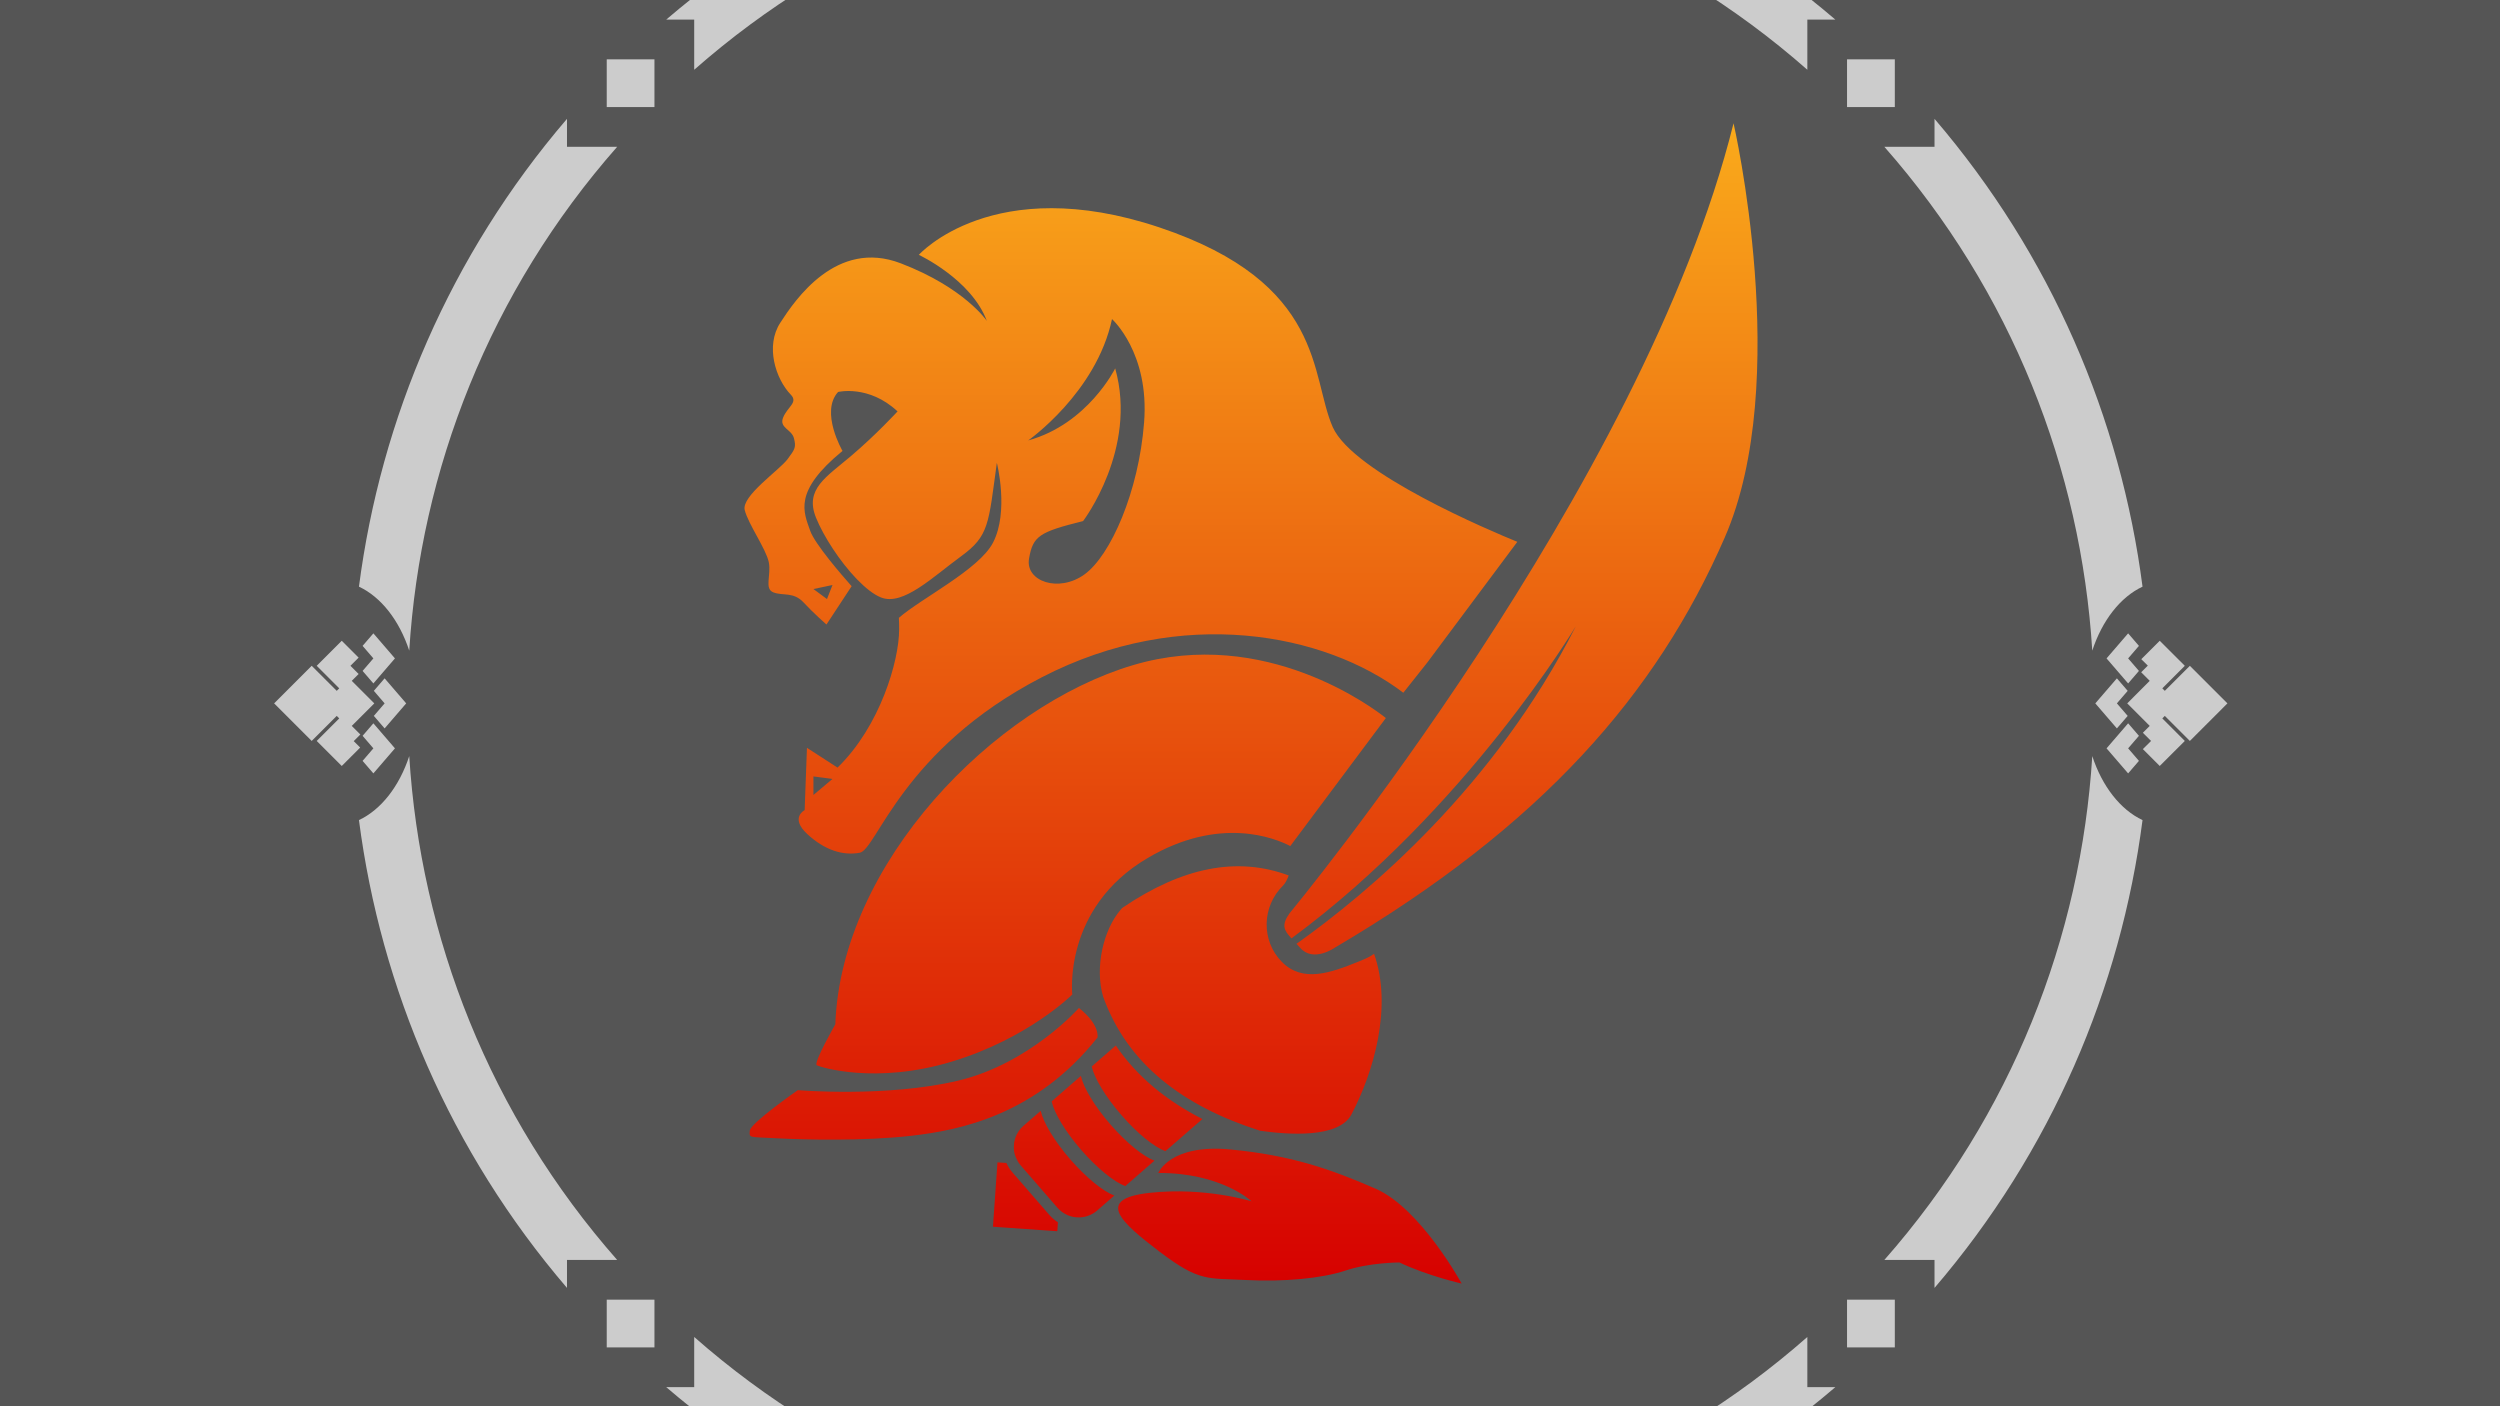
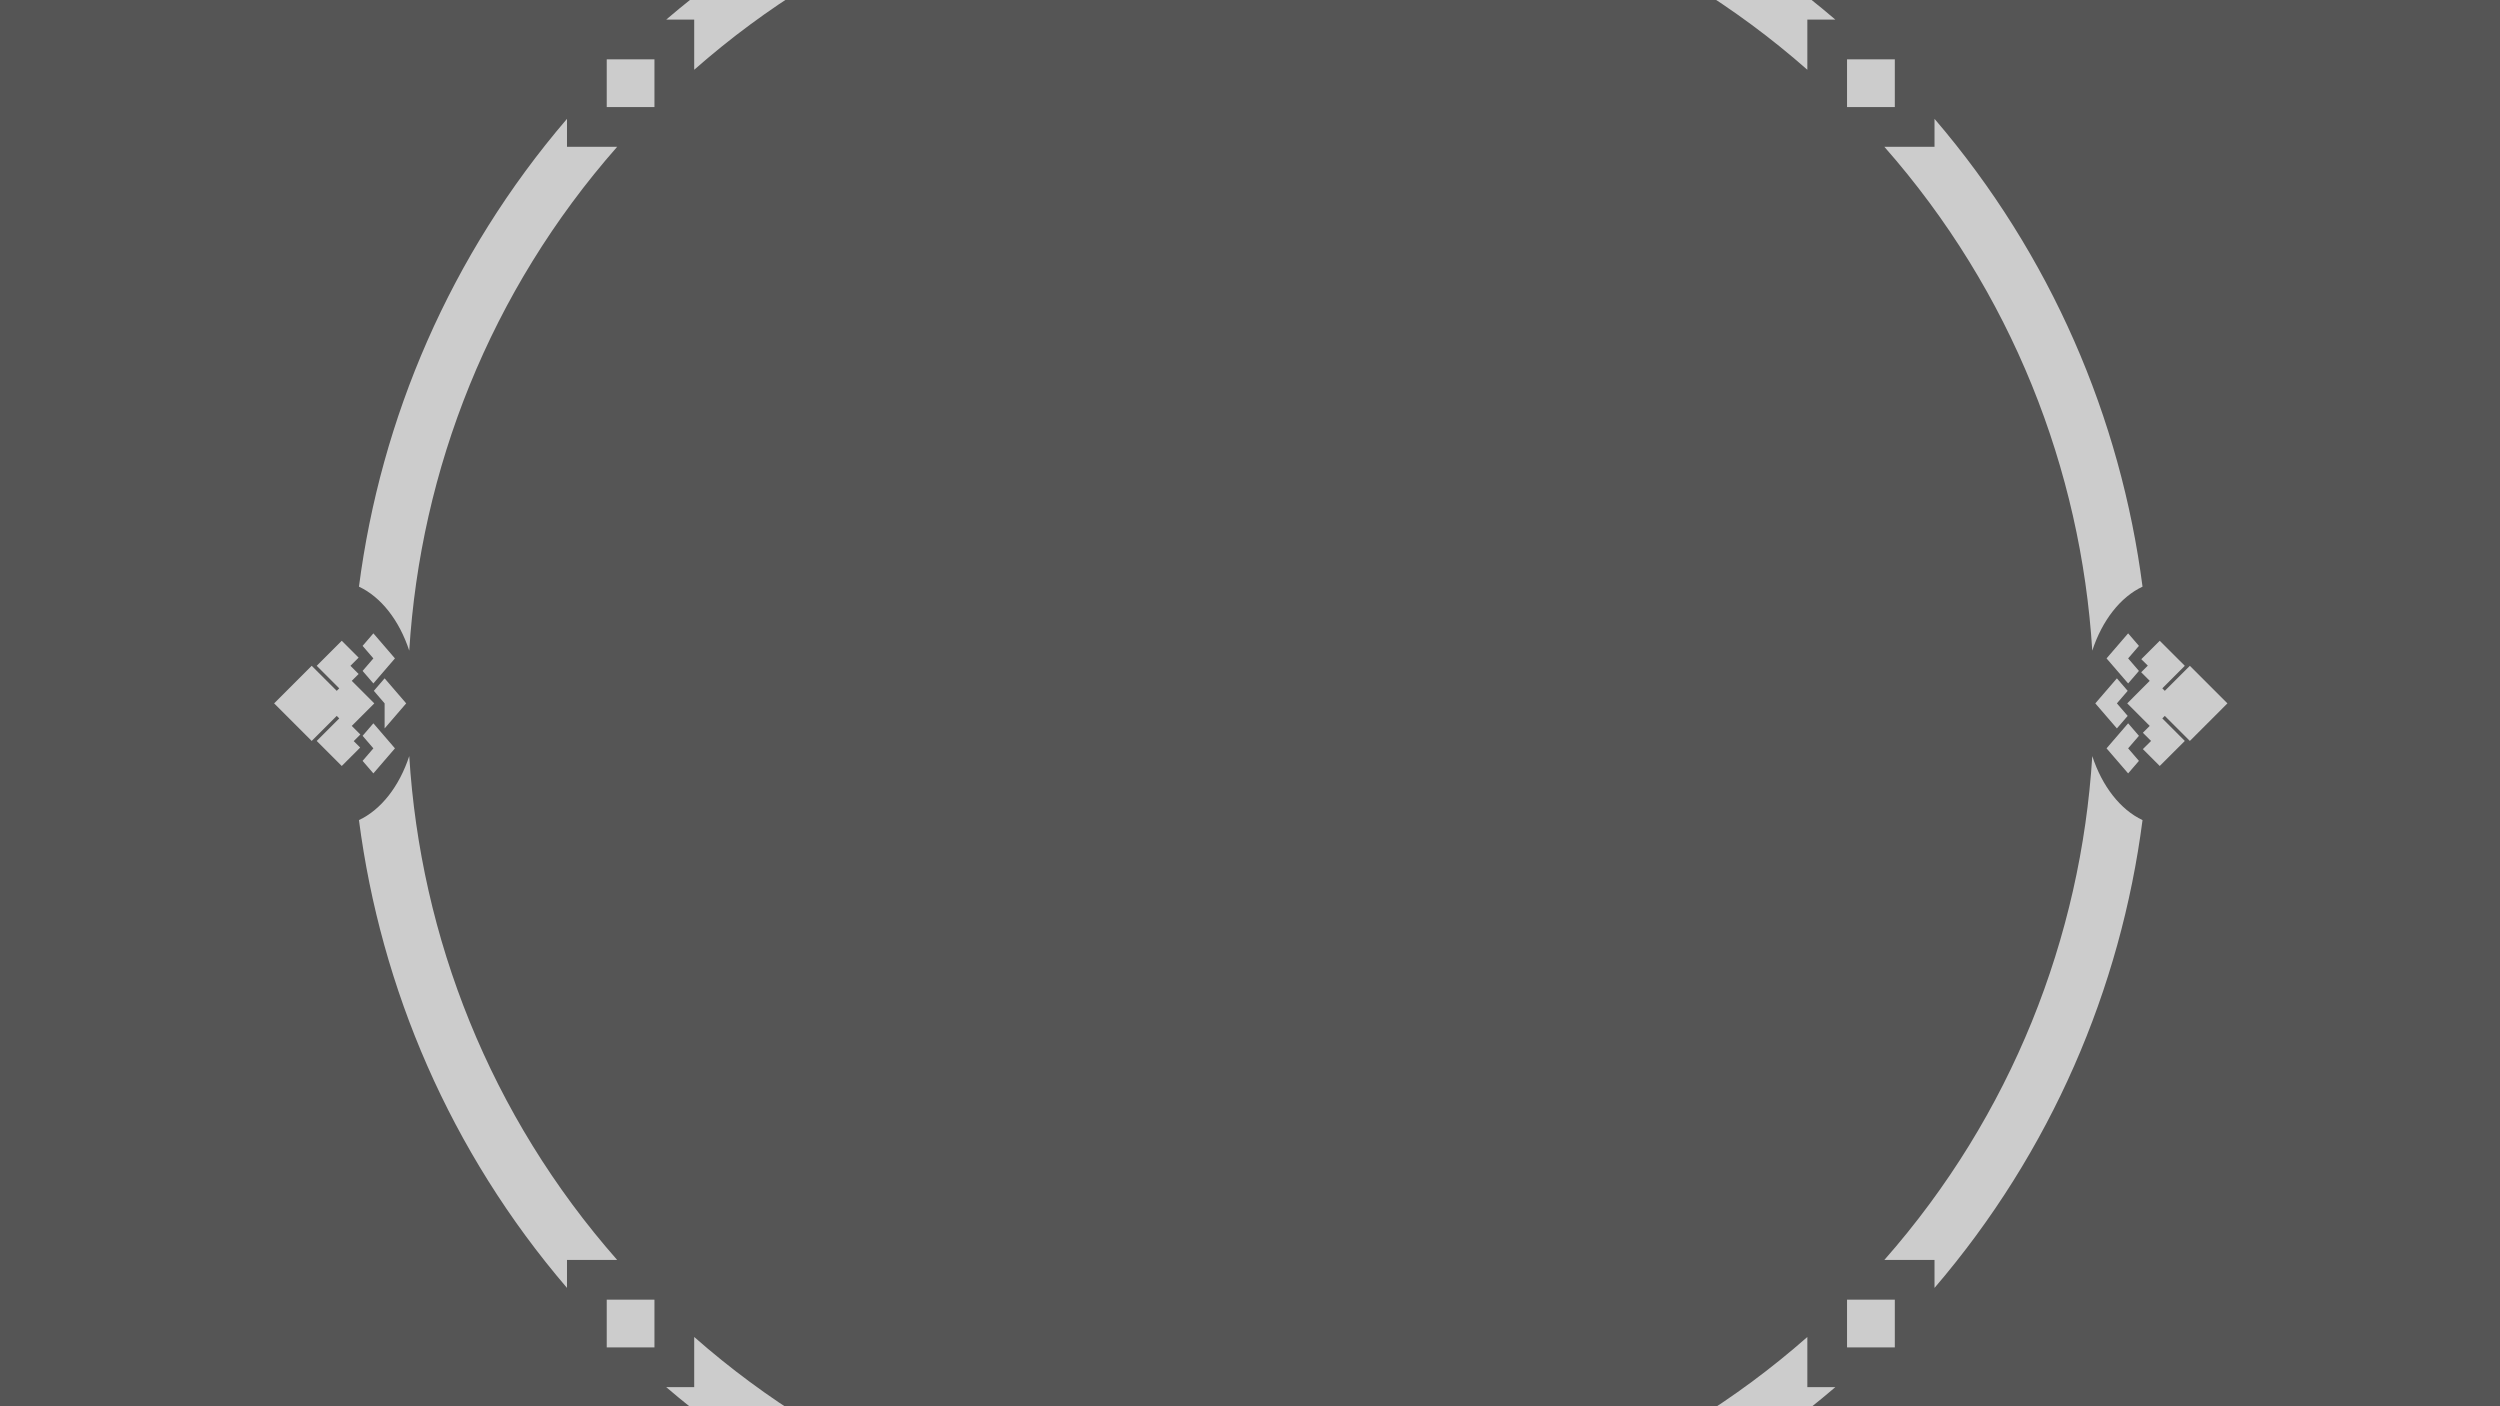
<svg xmlns="http://www.w3.org/2000/svg" width="100%" height="100%" viewBox="0 0 1280 720" version="1.1" xml:space="preserve" style="fill-rule:evenodd;clip-rule:evenodd;stroke-linejoin:round;stroke-miterlimit:2;">
  <rect x="-0" y="0" width="1280" height="720" style="fill:rgb(85,85,85);" />
  <g transform="matrix(5.757,0,6.84775e-32,5.757,-5024.5,-1545.44)">
-     <path d="M985.114,412.289L987.341,414.516L984,417.857L980.659,414.516L982.886,412.289L982.663,412.065L980.659,414.069L978.432,411.842L979.932,410.342L980.659,411.069L981.386,410.342L981.996,410.952L984,408.948L986.004,410.952L986.768,410.188L987.357,410.778L987.93,410.204L989.568,411.842L987.341,414.069L985.337,412.065L985.114,412.289ZM1035.99,391.811C1023.86,402.2 1009.34,408.367 994.38,410.313C993.456,408.34 991.375,406.722 988.688,405.84C1004.79,404.839 1020.63,398.676 1033.5,387.35L1033.5,391.811L1035.99,391.811ZM934.503,387.35C947.374,398.676 963.213,404.839 979.312,405.84C976.625,406.722 974.544,408.34 973.62,410.313C958.657,408.367 944.143,402.2 932.014,391.811L934.503,391.811L934.503,387.35ZM978.886,409.989L977.773,409.03L980,407.112L982.227,409.03L981.114,409.989L980,409.03L978.886,409.989ZM986.886,409.989L985.773,409.03L988,407.112L990.227,409.03L989.114,409.989L988,409.03L986.886,409.989ZM982.886,408.989L981.773,408.03L984,406.112L986.227,408.03L985.114,408.989L984,408.03L982.886,408.989ZM1041.28,388.276L1037.03,388.276L1037.03,384.033L1041.28,388.276ZM930.967,384.033L930.967,388.276L926.724,388.276L926.724,384.033L930.967,384.033ZM1041.28,388.276L1037.03,384.033L1041.28,384.033L1041.28,388.276ZM1040.35,380.497C1051.68,367.626 1057.84,351.787 1058.84,335.688C1059.72,338.375 1061.34,340.456 1063.31,341.38C1061.37,356.343 1055.2,370.857 1044.81,382.986L1044.81,380.497L1040.35,380.497ZM923.189,382.986C912.8,370.857 906.633,356.343 904.687,341.38C906.66,340.456 908.278,338.375 909.16,335.688C910.161,351.787 916.324,367.626 927.65,380.497L923.189,380.497L923.189,382.986ZM1062.99,336.114L1062.03,337.227L1060.11,335L1062.03,332.773L1062.99,333.886L1062.03,335L1062.99,336.114ZM905.011,333.886L905.97,332.773L907.888,335L905.97,337.227L905.011,336.114L905.97,335L905.011,333.886ZM1065.29,329.886L1067.52,327.659L1070.86,331L1067.52,334.341L1065.29,332.114L1065.07,332.337L1067.07,334.341L1064.84,336.568L1063.34,335.068L1064.07,334.341L1063.34,333.614L1063.95,333.004L1061.95,331L1063.95,328.996L1063.19,328.232L1063.78,327.643L1063.2,327.07L1064.84,325.432L1067.07,327.659L1065.07,329.663L1065.29,329.886ZM902.711,332.114L900.484,334.341L897.143,331L900.484,327.659L902.711,329.886L902.935,329.663L900.931,327.659L903.158,325.432L904.658,326.932L903.931,327.659L904.658,328.386L904.048,328.996L906.052,331L904.048,333.004L904.812,333.768L904.222,334.357L904.796,334.93L903.158,336.568L900.931,334.341L902.935,332.337L902.711,332.114ZM1061.99,332.114L1061.03,333.227L1059.11,331L1061.03,328.773L1061.99,329.886L1061.03,331L1061.99,332.114ZM906.011,329.886L906.97,328.773L908.888,331L906.97,333.227L906.011,332.114L906.97,331L906.011,329.886ZM1062.99,328.114L1062.03,329.227L1060.11,327L1062.03,324.773L1062.99,325.886L1062.03,327L1062.99,328.114ZM905.011,325.886L905.97,324.773L907.888,327L905.97,329.227L905.011,328.114L905.97,327L905.011,325.886ZM1044.81,279.014C1055.2,291.143 1061.37,305.657 1063.31,320.62C1061.34,321.544 1059.72,323.625 1058.84,326.312C1057.84,310.213 1051.68,294.374 1040.35,281.503L1044.81,281.503L1044.81,279.014ZM927.65,281.503C916.324,294.374 910.161,310.213 909.16,326.312C908.278,323.625 906.66,321.544 904.687,320.62C906.633,305.657 912.8,291.143 923.189,279.014L923.189,281.503L927.65,281.503ZM1041.28,273.724L1041.28,277.967L1037.03,277.967L1037.03,273.724L1041.28,273.724ZM926.724,273.724L930.967,273.724L930.967,277.967L926.724,277.967L926.724,273.724ZM932.014,270.189C944.143,259.8 958.657,253.633 973.62,251.687C974.544,253.66 976.625,255.278 979.312,256.16C963.213,257.161 947.374,263.324 934.503,274.65L934.503,270.189L932.014,270.189ZM1033.5,274.65C1020.63,263.324 1004.79,257.161 988.688,256.16C991.375,255.278 993.456,253.66 994.38,251.687C1009.34,253.633 1023.86,259.8 1035.99,270.189L1033.5,270.189L1033.5,274.65ZM985.114,253.011L986.227,253.97L984,255.888L981.773,253.97L982.886,253.011L984,253.97L985.114,253.011ZM989.114,252.011L990.227,252.97L988,254.888L985.773,252.97L986.886,252.011L988,252.97L989.114,252.011ZM981.114,252.011L982.227,252.97L980,254.888L977.773,252.97L978.886,252.011L980,252.97L981.114,252.011ZM982.886,249.711L980.659,247.484L984,244.143L987.341,247.484L985.114,249.711L985.337,249.935L987.341,247.931L989.568,250.158L988.068,251.658L987.341,250.931L986.614,251.658L986.004,251.048L984,253.052L981.996,251.048L981.232,251.812L980.643,251.222L980.07,251.796L978.432,250.158L980.659,247.931L982.663,249.935L982.886,249.711Z" style="fill:rgb(204,204,204);" />
+     <path d="M985.114,412.289L987.341,414.516L984,417.857L980.659,414.516L982.886,412.289L982.663,412.065L980.659,414.069L978.432,411.842L979.932,410.342L980.659,411.069L981.386,410.342L981.996,410.952L984,408.948L986.004,410.952L986.768,410.188L987.357,410.778L987.93,410.204L989.568,411.842L987.341,414.069L985.337,412.065L985.114,412.289ZM1035.99,391.811C1023.86,402.2 1009.34,408.367 994.38,410.313C993.456,408.34 991.375,406.722 988.688,405.84C1004.79,404.839 1020.63,398.676 1033.5,387.35L1033.5,391.811L1035.99,391.811ZM934.503,387.35C947.374,398.676 963.213,404.839 979.312,405.84C976.625,406.722 974.544,408.34 973.62,410.313C958.657,408.367 944.143,402.2 932.014,391.811L934.503,391.811L934.503,387.35ZM978.886,409.989L977.773,409.03L980,407.112L982.227,409.03L981.114,409.989L980,409.03L978.886,409.989ZM986.886,409.989L985.773,409.03L988,407.112L990.227,409.03L989.114,409.989L988,409.03L986.886,409.989ZM982.886,408.989L981.773,408.03L984,406.112L986.227,408.03L985.114,408.989L984,408.03L982.886,408.989ZM1041.28,388.276L1037.03,388.276L1037.03,384.033L1041.28,388.276ZM930.967,384.033L930.967,388.276L926.724,388.276L926.724,384.033L930.967,384.033ZM1041.28,388.276L1037.03,384.033L1041.28,384.033L1041.28,388.276ZM1040.35,380.497C1051.68,367.626 1057.84,351.787 1058.84,335.688C1059.72,338.375 1061.34,340.456 1063.31,341.38C1061.37,356.343 1055.2,370.857 1044.81,382.986L1044.81,380.497L1040.35,380.497ZM923.189,382.986C912.8,370.857 906.633,356.343 904.687,341.38C906.66,340.456 908.278,338.375 909.16,335.688C910.161,351.787 916.324,367.626 927.65,380.497L923.189,380.497L923.189,382.986ZM1062.99,336.114L1062.03,337.227L1060.11,335L1062.03,332.773L1062.99,333.886L1062.03,335L1062.99,336.114ZM905.011,333.886L905.97,332.773L907.888,335L905.97,337.227L905.011,336.114L905.97,335L905.011,333.886ZM1065.29,329.886L1067.52,327.659L1070.86,331L1067.52,334.341L1065.29,332.114L1065.07,332.337L1067.07,334.341L1064.84,336.568L1063.34,335.068L1064.07,334.341L1063.34,333.614L1063.95,333.004L1061.95,331L1063.95,328.996L1063.19,328.232L1063.78,327.643L1063.2,327.07L1064.84,325.432L1067.07,327.659L1065.07,329.663L1065.29,329.886ZM902.711,332.114L900.484,334.341L897.143,331L900.484,327.659L902.711,329.886L902.935,329.663L900.931,327.659L903.158,325.432L904.658,326.932L903.931,327.659L904.658,328.386L904.048,328.996L906.052,331L904.048,333.004L904.812,333.768L904.222,334.357L904.796,334.93L903.158,336.568L900.931,334.341L902.935,332.337L902.711,332.114ZM1061.99,332.114L1061.03,333.227L1059.11,331L1061.03,328.773L1061.99,329.886L1061.03,331L1061.99,332.114ZM906.011,329.886L906.97,328.773L908.888,331L906.97,333.227L906.97,331L906.011,329.886ZM1062.99,328.114L1062.03,329.227L1060.11,327L1062.03,324.773L1062.99,325.886L1062.03,327L1062.99,328.114ZM905.011,325.886L905.97,324.773L907.888,327L905.97,329.227L905.011,328.114L905.97,327L905.011,325.886ZM1044.81,279.014C1055.2,291.143 1061.37,305.657 1063.31,320.62C1061.34,321.544 1059.72,323.625 1058.84,326.312C1057.84,310.213 1051.68,294.374 1040.35,281.503L1044.81,281.503L1044.81,279.014ZM927.65,281.503C916.324,294.374 910.161,310.213 909.16,326.312C908.278,323.625 906.66,321.544 904.687,320.62C906.633,305.657 912.8,291.143 923.189,279.014L923.189,281.503L927.65,281.503ZM1041.28,273.724L1041.28,277.967L1037.03,277.967L1037.03,273.724L1041.28,273.724ZM926.724,273.724L930.967,273.724L930.967,277.967L926.724,277.967L926.724,273.724ZM932.014,270.189C944.143,259.8 958.657,253.633 973.62,251.687C974.544,253.66 976.625,255.278 979.312,256.16C963.213,257.161 947.374,263.324 934.503,274.65L934.503,270.189L932.014,270.189ZM1033.5,274.65C1020.63,263.324 1004.79,257.161 988.688,256.16C991.375,255.278 993.456,253.66 994.38,251.687C1009.34,253.633 1023.86,259.8 1035.99,270.189L1033.5,270.189L1033.5,274.65ZM985.114,253.011L986.227,253.97L984,255.888L981.773,253.97L982.886,253.011L984,253.97L985.114,253.011ZM989.114,252.011L990.227,252.97L988,254.888L985.773,252.97L986.886,252.011L988,252.97L989.114,252.011ZM981.114,252.011L982.227,252.97L980,254.888L977.773,252.97L978.886,252.011L980,252.97L981.114,252.011ZM982.886,249.711L980.659,247.484L984,244.143L987.341,247.484L985.114,249.711L985.337,249.935L987.341,247.931L989.568,250.158L988.068,251.658L987.341,250.931L986.614,251.658L986.004,251.048L984,253.052L981.996,251.048L981.232,251.812L980.643,251.222L980.07,251.796L978.432,250.158L980.659,247.931L982.663,249.935L982.886,249.711Z" style="fill:rgb(204,204,204);" />
  </g>
  <g transform="matrix(4.539,0,0,4.539,-4362.64,-1036.49)">
-     <path d="M1091.8,360.663C1091.8,360.663 1093.12,357.351 1099.97,358.014C1106.81,358.676 1111.23,360.221 1116.3,362.429C1121.38,364.637 1126.02,373.137 1126.02,373.137C1126.02,373.137 1122.22,372.284 1119,370.758C1119,370.758 1115.66,370.758 1112.95,371.662C1110.24,372.567 1105.94,372.962 1101.65,372.736C1097.35,372.51 1096.45,372.962 1091.98,369.571C1087.52,366.18 1084.63,363.58 1090.85,362.902C1097.07,362.223 1102.33,363.863 1102.33,363.863C1102.33,363.863 1098.9,360.629 1091.8,360.663ZM1074.67,359.536C1074.84,359.918 1075.07,360.281 1075.36,360.613C1075.36,360.613 1079.51,365.393 1079.51,365.393C1079.8,365.725 1080.13,366.003 1080.48,366.226L1080.41,367.235L1073.15,366.726L1073.66,359.465L1074.67,359.536ZM1076.54,355.392C1076.56,355.376 1076.58,355.36 1076.59,355.344L1078.54,353.655C1078.83,354.966 1080.07,357.058 1081.88,359.138C1083.69,361.219 1085.59,362.739 1086.84,363.213L1084.9,364.903C1084.87,364.929 1084.84,364.956 1084.81,364.981C1084.7,365.063 1084.6,365.138 1084.49,365.205C1084.25,365.354 1084,365.467 1083.73,365.546L1083.7,365.557C1083.46,365.624 1083.22,365.663 1082.98,365.675C1082.84,365.682 1082.69,365.679 1082.56,365.667C1082.34,365.649 1082.13,365.61 1081.93,365.55L1081.53,365.405L1081.16,365.207C1081.08,365.159 1081.01,365.108 1080.93,365.053L1080.62,364.787L1080.43,364.59L1076.28,359.811L1076.08,359.553L1075.96,359.366L1075.75,358.949L1075.6,358.528C1075.58,358.43 1075.56,358.332 1075.54,358.234L1075.52,358.071C1075.5,357.834 1075.5,357.596 1075.53,357.361L1075.54,357.249C1075.57,357.061 1075.62,356.875 1075.68,356.695L1075.72,356.587C1075.76,356.491 1075.8,356.398 1075.84,356.306L1076.04,355.965C1076.14,355.826 1076.24,355.694 1076.36,355.569L1076.54,355.392ZM1088.07,362.145C1086.82,361.671 1084.92,360.151 1083.11,358.07C1081.3,355.99 1080.06,353.898 1079.77,352.587L1083.07,349.719C1083.36,351.03 1084.6,353.122 1086.41,355.202C1088.22,357.283 1090.12,358.803 1091.37,359.277L1088.07,362.145ZM1087.01,346.289C1089.38,349.765 1092.68,352.49 1096.78,354.579L1092.6,358.209C1091.34,357.735 1089.44,356.215 1087.64,354.134C1085.83,352.054 1084.59,349.962 1084.29,348.651L1087.01,346.289ZM1051.14,351.322C1051.14,351.322 1045.77,355.052 1045.72,355.9C1045.66,356.748 1045.6,356.578 1048.71,356.748C1051.82,356.917 1058.55,357.087 1063.97,356.465C1069.4,355.843 1077.99,354.148 1084.94,345.387C1084.94,345.387 1085.28,343.974 1082.85,342.052C1082.85,342.052 1077.31,348.326 1069.23,350.248C1061.15,352.169 1051.14,351.322 1051.14,351.322ZM1116.14,335.942C1115.65,336.312 1115,336.574 1114.35,336.836C1111.21,338.105 1108.08,339.224 1105.74,336.853C1103.4,334.482 1103.46,330.625 1105.87,328.245C1106.17,327.945 1106.35,327.523 1106.51,327.104C1100.69,324.94 1094.52,326.17 1087.78,330.735C1087.68,330.8 1087.62,330.901 1087.54,330.989C1085.61,333.239 1084.6,337.505 1085.59,340.808C1088.32,348.375 1094.57,353.126 1103.29,355.902C1106.4,356.345 1112.15,356.776 1113.58,354.076C1116.05,349.397 1118.27,341.958 1116.14,335.942ZM1106.69,323.788L1117.47,309.346C1116.1,308.255 1103.84,298.958 1088.96,303.378C1073.16,308.07 1056.02,325.782 1055.37,343.893C1055.37,343.893 1052.85,348.305 1053.28,348.517C1053.7,348.729 1059.92,350.707 1068.54,348.093C1077.16,345.479 1082.1,340.533 1082.1,340.533C1082.1,340.533 1081,330.783 1090.61,325.131C1098.74,320.345 1104.98,322.895 1106.69,323.788ZM1106.82,334.202C1105.97,333.284 1105.66,332.716 1106.61,331.366C1106.61,331.366 1146.49,283.281 1156.69,242.258C1156.69,242.258 1163.4,271.347 1155.69,289C1147.99,306.652 1135.04,321.514 1111.73,335.24C1111.73,335.24 1109.3,336.968 1107.81,335.271C1107.67,335.108 1107.53,334.957 1107.39,334.815C1115.58,329.003 1129.72,317.091 1138.9,298.99C1138.9,298.99 1126.54,319.684 1106.82,334.202ZM1122.15,303.079L1119.44,306.494C1110.61,299.782 1094.43,296.602 1078.67,304.746C1062.92,312.89 1060.04,324.186 1058.13,324.54C1056.22,324.893 1054.17,324.257 1052.19,322.42C1050.22,320.583 1051.91,319.735 1051.91,319.735L1052.17,312.706L1055.62,314.938C1060.42,310.275 1062.57,302.899 1062.57,299.338C1062.57,298.824 1062.56,298.397 1062.54,298.042C1065.1,295.818 1071.57,292.601 1073.15,289.578C1074.99,286.051 1073.59,280.557 1073.59,280.557C1072.64,287.475 1072.73,288.786 1069.57,291.092C1066.4,293.398 1063.03,296.728 1060.54,295.752C1059.7,295.424 1058.75,294.666 1057.8,293.682C1057.78,293.648 1057.77,293.63 1057.77,293.63L1057.76,293.642C1055.89,291.691 1054.05,288.871 1053.19,286.745C1051.89,283.525 1054.34,282.176 1057.16,279.774C1059.99,277.372 1062.39,274.758 1062.39,274.758C1059.14,271.72 1055.68,272.567 1055.68,272.567C1053.63,274.828 1056.18,279.217 1056.18,279.217C1050.59,283.796 1051.79,286.097 1052.54,288.235C1053.06,289.721 1056.15,293.284 1057.21,294.476L1054.37,298.797C1054.37,298.797 1052.92,297.531 1051.79,296.31C1050.66,295.089 1049.48,295.586 1048.4,295.179C1047.31,294.772 1048.17,293.235 1047.86,291.743C1047.54,290.251 1045.55,287.472 1045.15,285.889C1044.76,284.307 1049.03,281.414 1049.98,280.15C1050.84,278.999 1050.96,278.79 1050.7,277.777C1050.44,276.764 1048.99,276.619 1049.49,275.433C1049.98,274.246 1051.19,273.746 1050.36,272.887C1048.62,271.085 1047.46,267.376 1049.16,264.762C1050.85,262.148 1055.5,255.28 1062.74,258.05C1069.97,260.819 1072.46,264.55 1072.46,264.55C1070.71,259.858 1064.79,257.099 1064.79,257.099C1064.79,257.099 1073.17,247.716 1091.94,254.008C1110.71,260.301 1108.94,270.788 1111.48,276.529C1113.78,281.72 1129.34,288.265 1132.3,289.47L1122.15,303.079ZM1052.9,315.933L1052.9,318.025L1055.05,316.216L1052.9,315.933ZM1052.9,294.795L1055.05,294.342L1054.43,295.925L1052.9,294.795ZM1077.13,278.032C1077.13,278.032 1084.82,272.645 1086.58,264.344C1086.58,264.344 1090.82,268.141 1090.2,276.001C1089.59,283.861 1086.41,291.014 1083.49,293.134C1080.58,295.254 1076.78,293.929 1077.22,291.368C1077.66,288.807 1078.37,288.365 1083.32,287.129C1083.32,287.129 1089.5,279.004 1086.94,269.907C1086.94,269.907 1083.85,276.178 1077.13,278.032Z" style="fill:url(#_Linear1);" />
-   </g>
+     </g>
  <defs>
    <linearGradient id="_Linear1" x1="0" y1="0" x2="1" y2="0" gradientUnits="userSpaceOnUse" gradientTransform="matrix(8.01406e-15,130.88,-130.88,8.01406e-15,1102.26,242.258)">
      <stop offset="0" style="stop-color:rgb(250,171,27);stop-opacity:1" />
      <stop offset="1" style="stop-color:rgb(214,0,0);stop-opacity:1" />
    </linearGradient>
  </defs>
</svg>